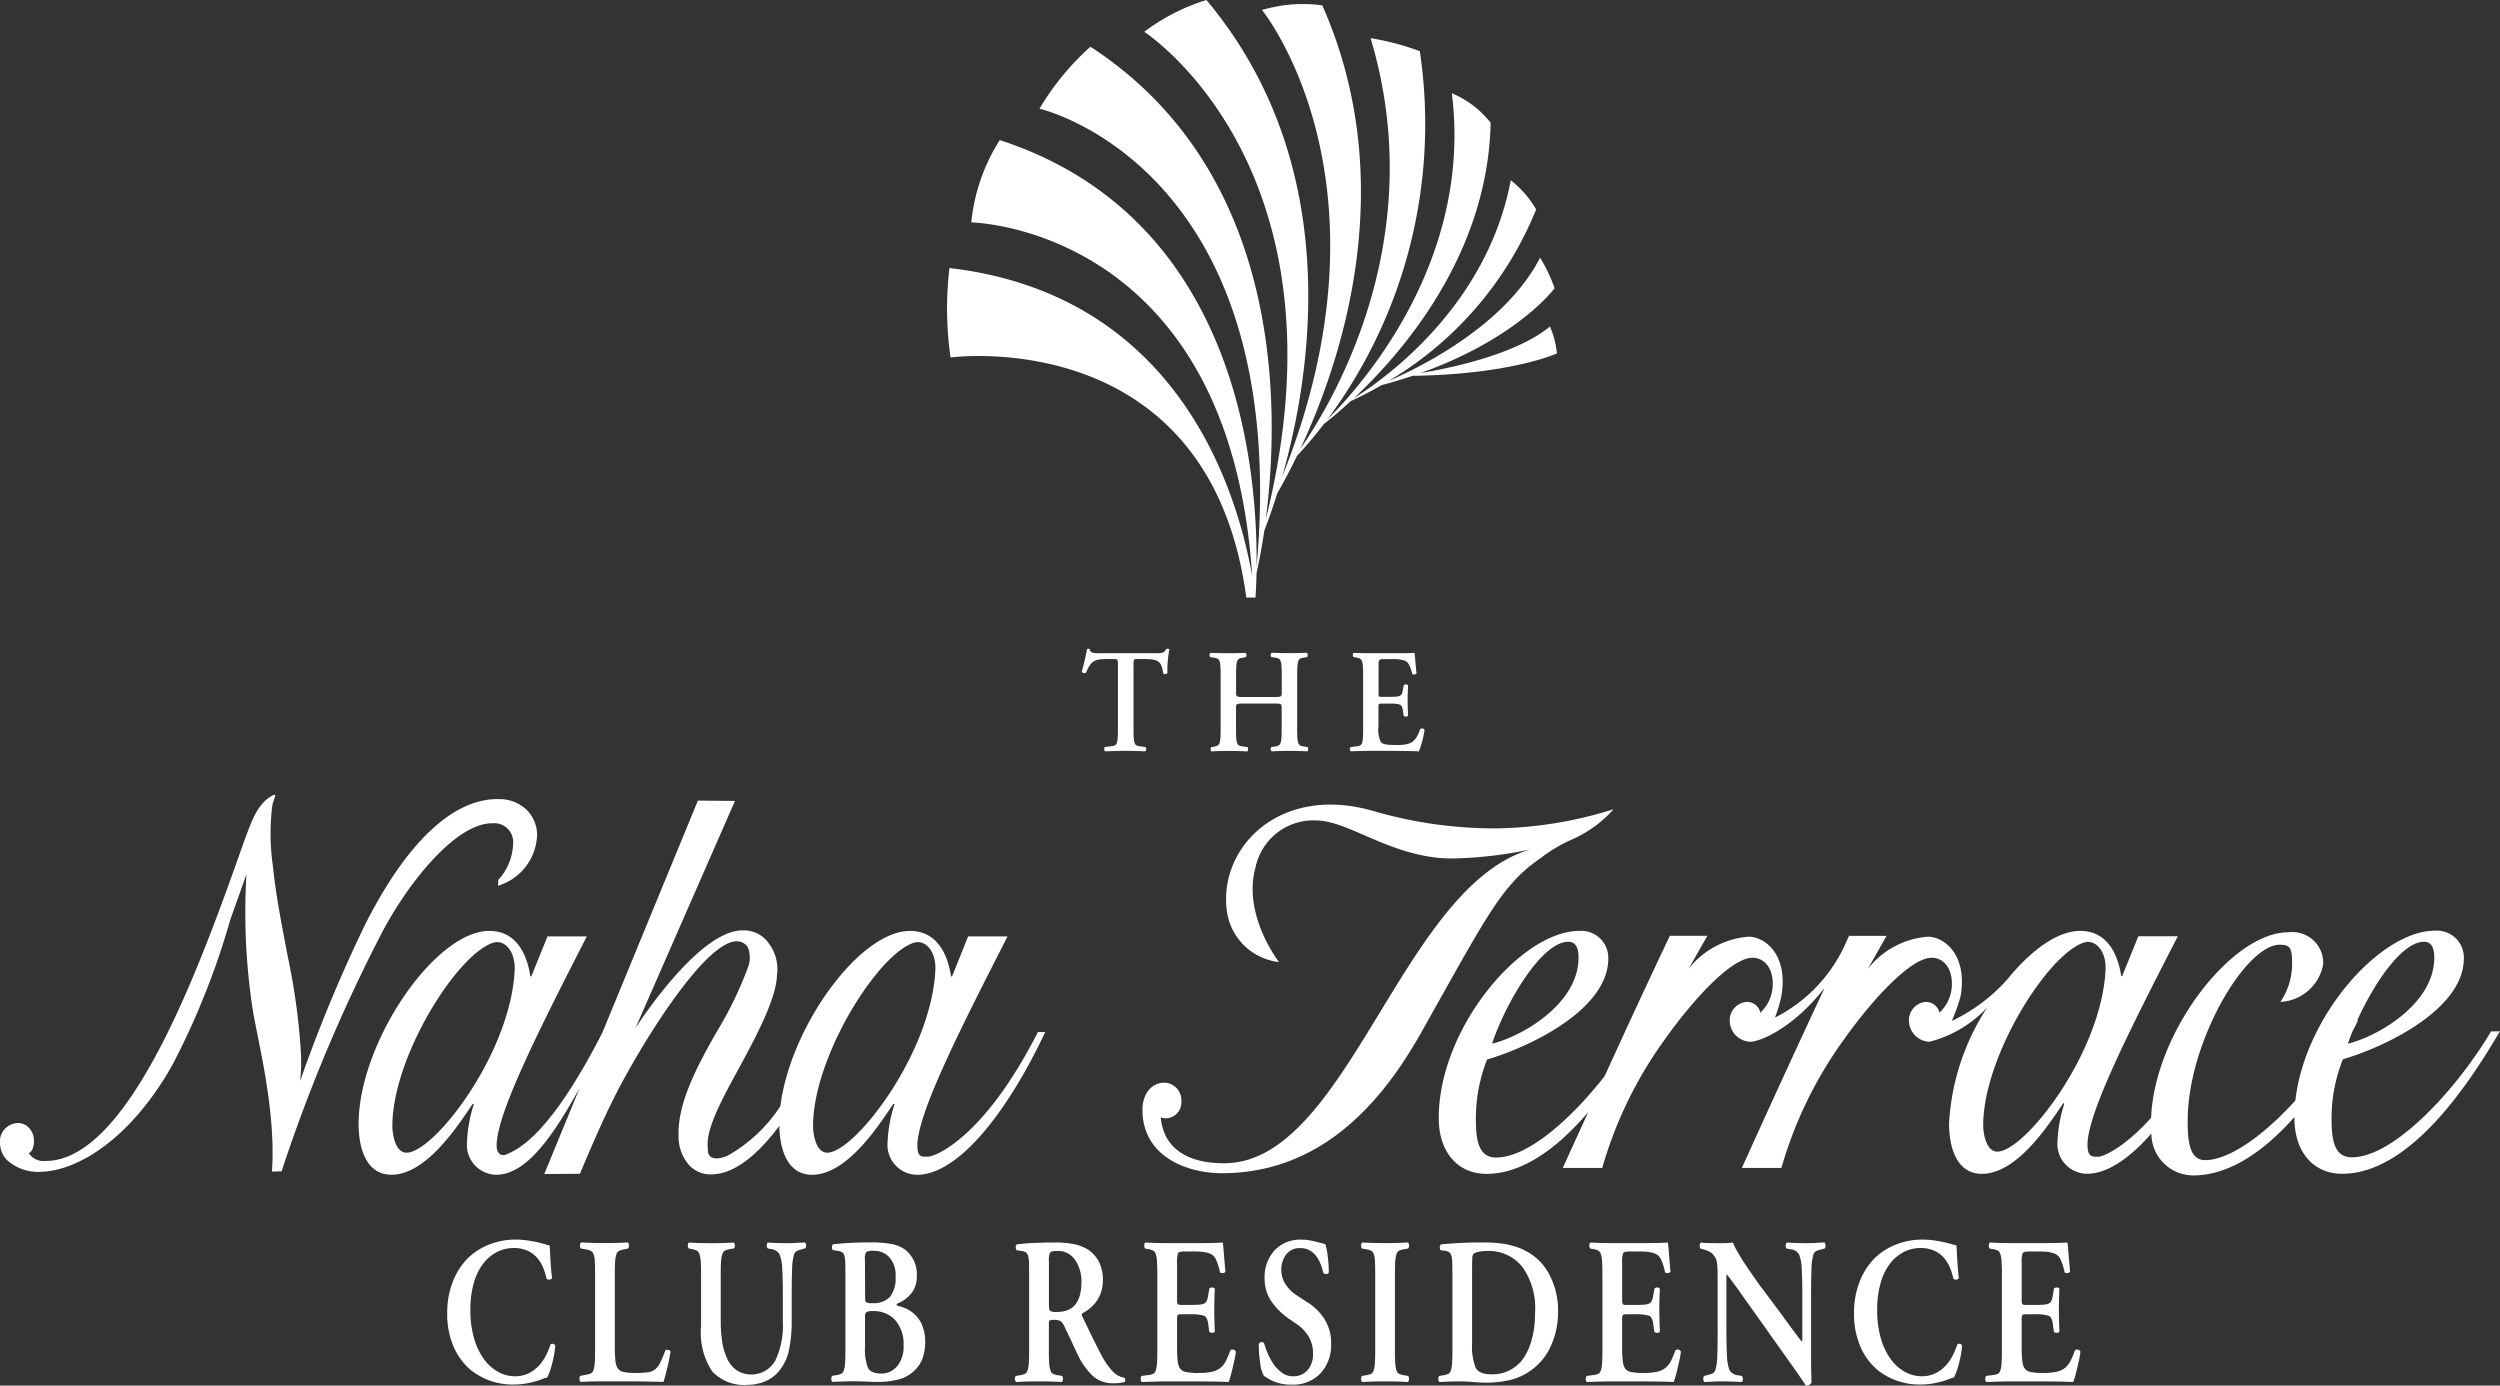
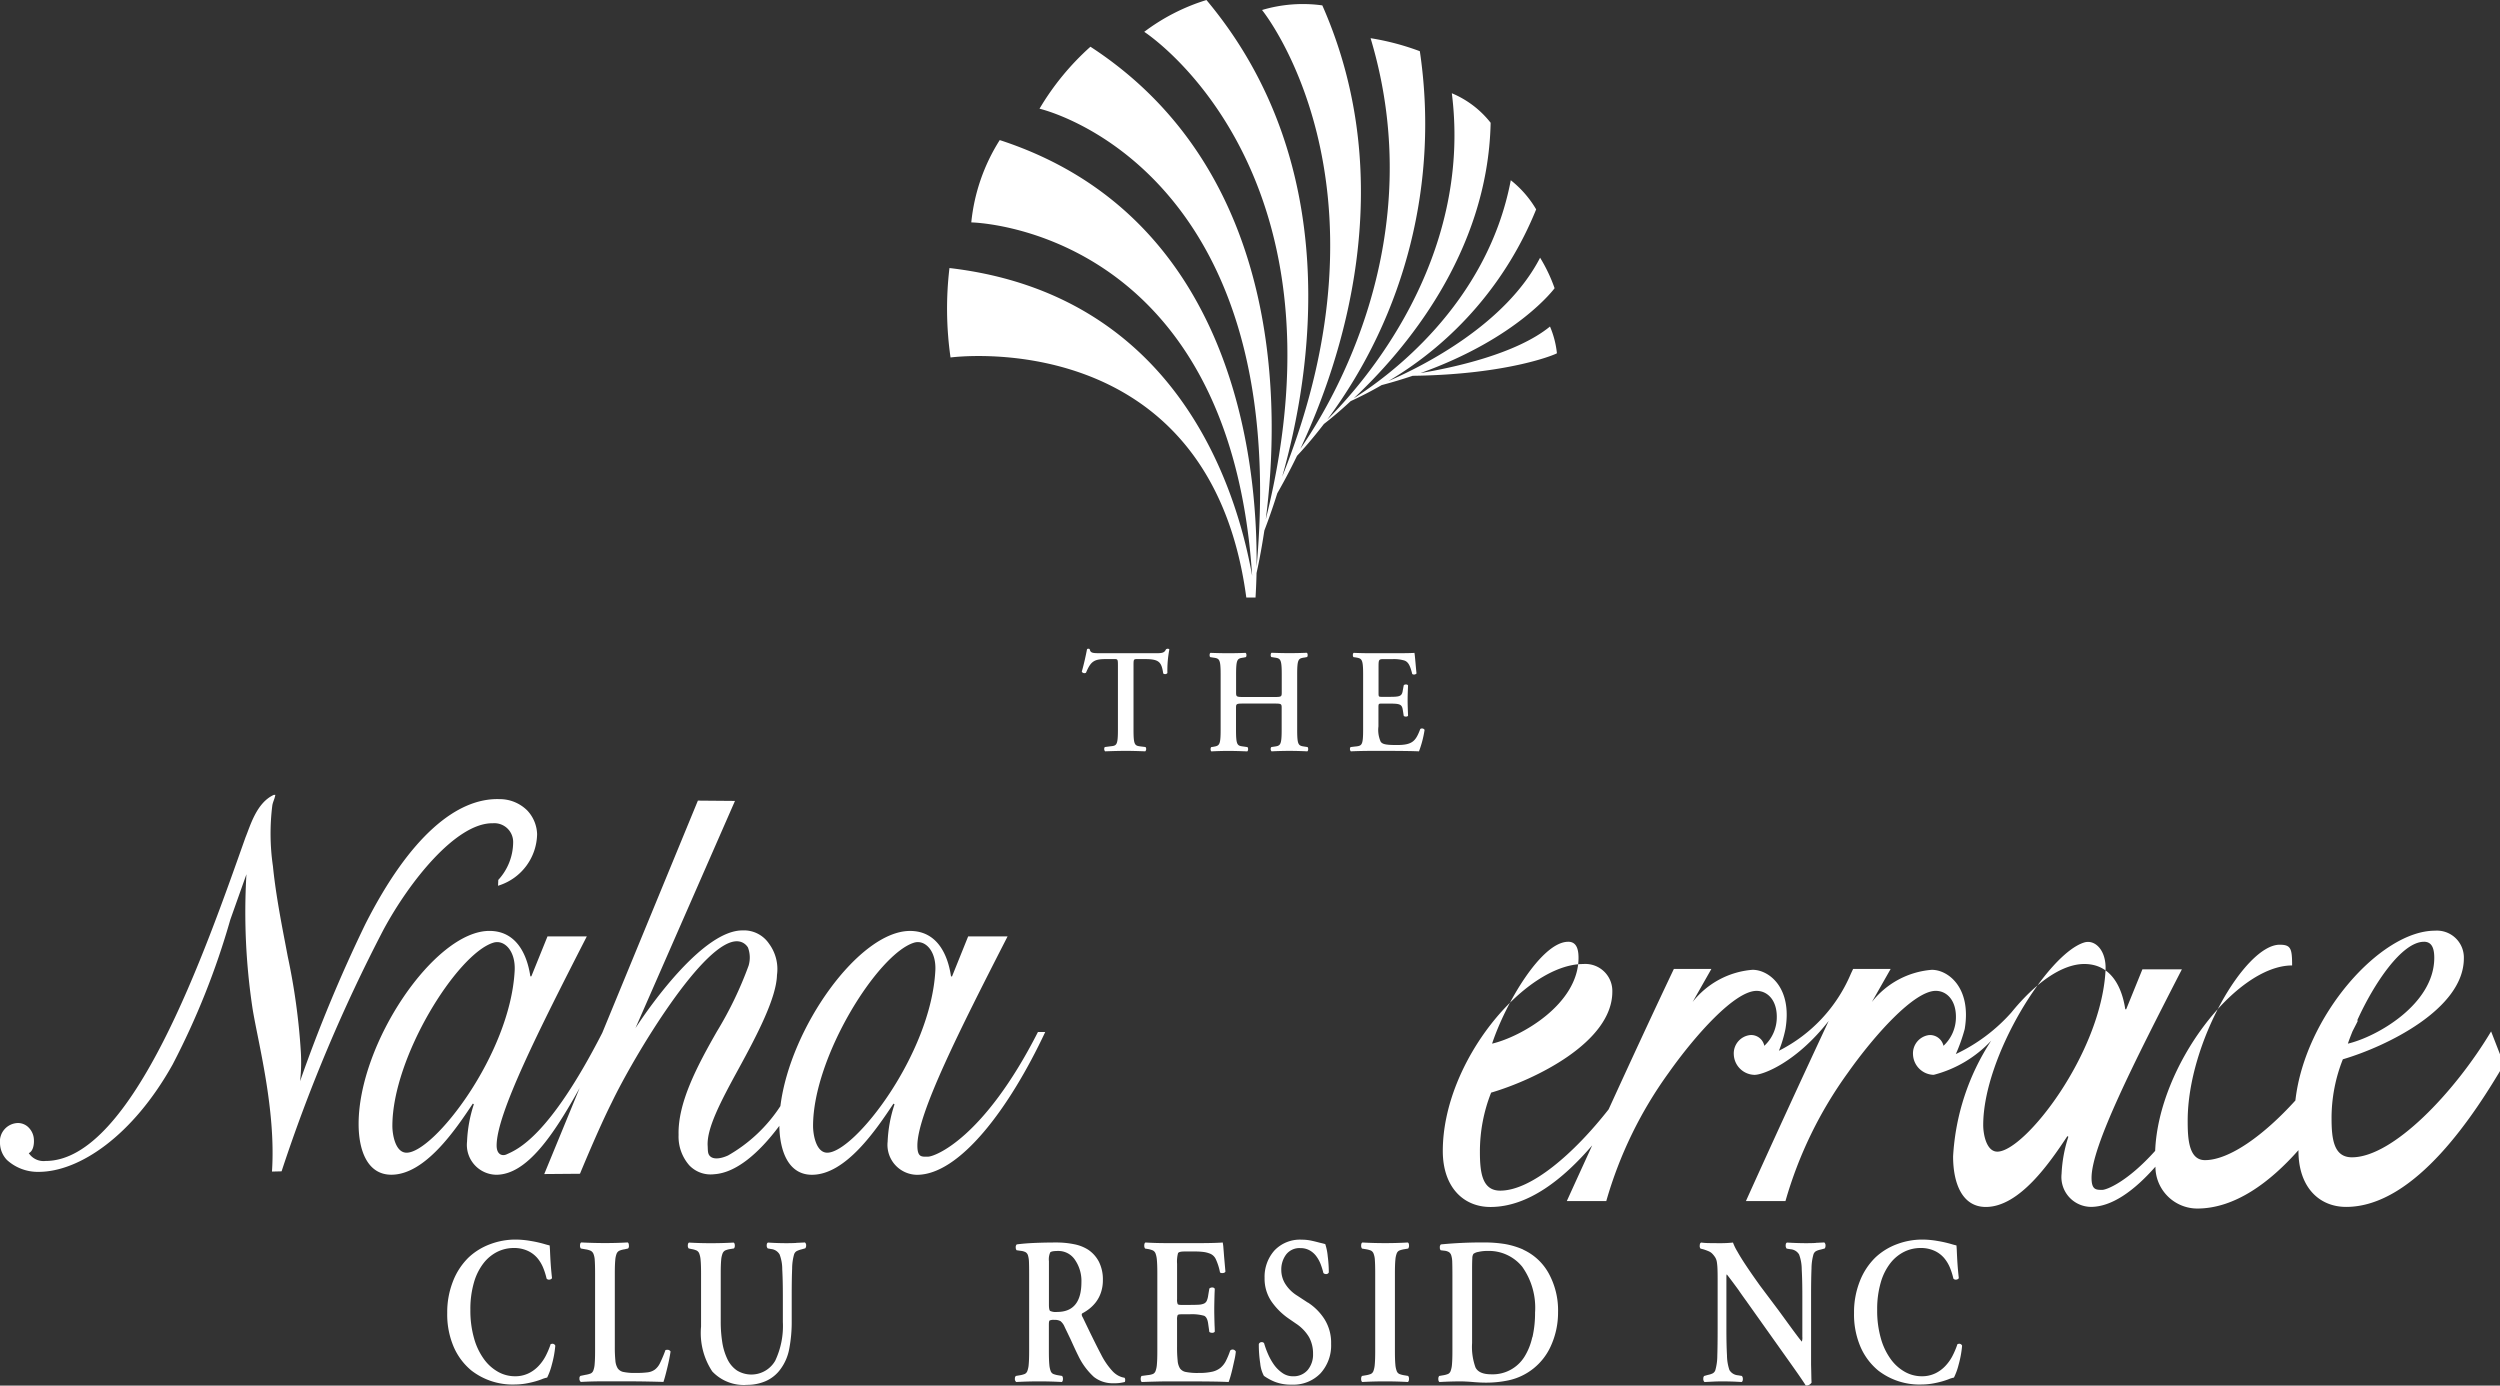
<svg xmlns="http://www.w3.org/2000/svg" width="128.099" height="70.996" viewBox="0 0 128.099 70.996">
  <rect x="0" y="0" width="128.099" height="70.996" fill="#333333" stroke="none" />
  <defs>
    <clipPath id="a">
      <rect width="128.099" height="70.996" fill="#fff" />
    </clipPath>
  </defs>
  <g clip-path="url(#a)">
    <path d="M75.047,179.493a4.226,4.226,0,0,1-.248.574,2.277,2.277,0,0,1-.361.5,1.744,1.744,0,0,1-.517.375,1.571,1.571,0,0,1-.691.145,1.768,1.768,0,0,1-.839-.215,2.252,2.252,0,0,1-.731-.644,3.326,3.326,0,0,1-.517-1.074,5.161,5.161,0,0,1-.192-1.471,4.866,4.866,0,0,1,.183-1.4,2.9,2.9,0,0,1,.5-1,2.065,2.065,0,0,1,.713-.58,1.9,1.9,0,0,1,.822-.188,1.674,1.674,0,0,1,.709.14,1.431,1.431,0,0,1,.5.37,1.866,1.866,0,0,1,.3.494,3.6,3.6,0,0,1,.178.563.147.147,0,0,0,.122.054.177.177,0,0,0,.156-.075q-.043-.386-.065-.7t-.039-.73c-.006-.122-.012-.2-.017-.247l-.087-.022c-.058-.014-.11-.028-.156-.043a6.2,6.2,0,0,0-.735-.166,4.615,4.615,0,0,0-.77-.07,3.681,3.681,0,0,0-1.3.236,3.269,3.269,0,0,0-1.1.676,3.442,3.442,0,0,0-.8,1.213,4.311,4.311,0,0,0-.3,1.632,4.222,4.222,0,0,0,.335,1.75,3.247,3.247,0,0,0,.9,1.2,3.443,3.443,0,0,0,2.227.719,3.494,3.494,0,0,0,.753-.086,4.174,4.174,0,0,0,.6-.172l.079-.032a1.548,1.548,0,0,1,.226-.065,3.27,3.27,0,0,0,.239-.66,5.253,5.253,0,0,0,.178-.972.151.151,0,0,0-.148-.1.139.139,0,0,0-.113.054" transform="translate(-46.849 -110.568)" fill="#fff" />
    <path d="M94.792,180a6.713,6.713,0,0,1-.278.66.909.909,0,0,1-.261.328.8.8,0,0,1-.352.139,4.277,4.277,0,0,1-.613.032,2.771,2.771,0,0,1-.67-.054.469.469,0,0,1-.269-.182.885.885,0,0,1-.118-.386,6.583,6.583,0,0,1-.03-.719v-3.768q0-.43.022-.66a1.156,1.156,0,0,1,.069-.338.3.3,0,0,1,.131-.15,1,1,0,0,1,.265-.075l.192-.043a.169.169,0,0,0,.043-.139q0-.14-.061-.172-.574.032-1.157.032t-1.226-.032c-.041.022-.061.075-.061.161a.208.208,0,0,0,.043.15l.243.043a1,1,0,0,1,.265.075.318.318,0,0,1,.135.15,1,1,0,0,1,.069.338q.017.231.017.66v3.993q0,.429-.022.66a1.154,1.154,0,0,1-.07.338.27.27,0,0,1-.13.145,1.193,1.193,0,0,1-.265.07l-.261.054a.14.14,0,0,0-.052.129.2.2,0,0,0,.07.182q.548-.032,1.244-.032h.9q.7,0,1.266.011t.822.021q.035-.1.087-.29t.108-.424c.038-.154.071-.3.1-.446s.052-.275.07-.4a.177.177,0,0,0-.174-.086.214.214,0,0,0-.1.022" transform="translate(-60.698 -110.811)" fill="#fff" />
    <path d="M112.825,174.5q-.218.011-.461.011-.522,0-.965-.032c-.047.015-.07.065-.07.15a.206.206,0,0,0,.052.15l.174.032a.562.562,0,0,1,.435.279,2.124,2.124,0,0,1,.135.757q.031.553.031,1.358v1.342a4.153,4.153,0,0,1-.391,1.986,1.41,1.41,0,0,1-1.961.5,1.459,1.459,0,0,1-.491-.585,3.081,3.081,0,0,1-.261-.859,6.734,6.734,0,0,1-.079-1.074v-2.458q0-.44.022-.671a1.2,1.2,0,0,1,.07-.343.3.3,0,0,1,.13-.156.982.982,0,0,1,.265-.075l.192-.032a.215.215,0,0,0,.043-.139q0-.129-.061-.161-.574.032-1.165.032t-1.122-.032c-.041.022-.061.075-.061.161a.213.213,0,0,0,.044.139l.147.032a1.053,1.053,0,0,1,.261.075.291.291,0,0,1,.135.156,1.222,1.222,0,0,1,.07.343q.022.231.022.671v2.726a3.576,3.576,0,0,0,.574,2.3,2.22,2.22,0,0,0,1.792.687,2.385,2.385,0,0,0,.939-.188,1.859,1.859,0,0,0,.766-.617,2.5,2.5,0,0,0,.448-1.046,7.321,7.321,0,0,0,.126-1.433V177.2q0-.87.022-1.385a2.7,2.7,0,0,1,.1-.73.3.3,0,0,1,.13-.166,1.109,1.109,0,0,1,.252-.091l.191-.054a.215.215,0,0,0,.044-.139.186.186,0,0,0-.061-.161l-.461.022" transform="translate(-72.043 -110.811)" fill="#fff" />
-     <path d="M134.037,178.264a1.646,1.646,0,0,0-.448-.354,1.9,1.9,0,0,0-.513-.182c-.046-.021-.069-.043-.069-.064a.059.059,0,0,1,.052-.065,1.7,1.7,0,0,0,.722-.542,1.335,1.335,0,0,0,.261-.821,1.606,1.606,0,0,0-.609-1.4,1.716,1.716,0,0,0-.7-.284,5.44,5.44,0,0,0-1-.081q-.661,0-1.139.027t-.844.07a.185.185,0,0,0-.052.15.234.234,0,0,0,.043.15l.226.032a.673.673,0,0,1,.239.07.29.29,0,0,1,.122.172,1.3,1.3,0,0,1,.048.327q.008.2.009.644v3.929q0,.44-.022.671a1.225,1.225,0,0,1-.07.344.27.27,0,0,1-.13.15,1.191,1.191,0,0,1-.265.07l-.192.032a.232.232,0,0,0-.043.15c0,.086.02.14.061.161q.574-.032,1.174-.032.156,0,.5.011.374.021.574.021a4.143,4.143,0,0,0,1.2-.145,1.8,1.8,0,0,0,.77-.456,1.585,1.585,0,0,0,.409-.65,2.466,2.466,0,0,0,.122-.778,2.323,2.323,0,0,0-.117-.773,1.625,1.625,0,0,0-.322-.558m-2.649-2.909a.665.665,0,0,1,.065-.386.7.7,0,0,1,.4-.064,1.061,1.061,0,0,1,.779.327,1.354,1.354,0,0,1,.326.993,1.545,1.545,0,0,1-.287,1.041,1.154,1.154,0,0,1-.9.322.671.671,0,0,1-.317-.043c-.038-.028-.057-.111-.057-.247Zm1.648,5.464a1.024,1.024,0,0,1-.8.376q-.54,0-.691-.29a2.611,2.611,0,0,1-.152-1.084v-1.546a.29.29,0,0,1,.065-.225.632.632,0,0,1,.335-.054,1.474,1.474,0,0,1,1.152.467,1.859,1.859,0,0,1,.422,1.293,1.571,1.571,0,0,1-.326,1.063" transform="translate(-87.066 -110.811)" fill="#fff" />
    <path d="M163.615,181.313a1.122,1.122,0,0,1-.326-.247,3.689,3.689,0,0,1-.587-.859q-.309-.58-.918-1.857l-.035-.065a.253.253,0,0,1-.035-.118.071.071,0,0,1,.035-.064,2.414,2.414,0,0,0,.361-.236,1.916,1.916,0,0,0,.335-.343,1.7,1.7,0,0,0,.252-.483,1.95,1.95,0,0,0,.1-.633,2.011,2.011,0,0,0-.2-.939,1.664,1.664,0,0,0-.561-.628,2.074,2.074,0,0,0-.7-.274,4.541,4.541,0,0,0-.952-.091q-.557,0-1.074.022t-.926.075a.186.186,0,0,0-.052.15.232.232,0,0,0,.043.15l.226.032a.671.671,0,0,1,.239.07.29.29,0,0,1,.122.172,1.3,1.3,0,0,1,.048.327q.009.2.009.644v3.929q0,.44-.022.671a1.224,1.224,0,0,1-.07.343.271.271,0,0,1-.13.15,1.2,1.2,0,0,1-.265.07l-.191.032a.17.17,0,0,0-.052.139.186.186,0,0,0,.07.172q.6-.032,1.174-.032t1.157.032c.04-.022.061-.076.061-.161a.231.231,0,0,0-.044-.15l-.191-.032a1.2,1.2,0,0,1-.265-.07.271.271,0,0,1-.13-.15,1.215,1.215,0,0,1-.069-.343q-.022-.231-.022-.671v-1.374c0-.114.013-.182.039-.2a.475.475,0,0,1,.231-.032.623.623,0,0,1,.326.065.746.746,0,0,1,.213.3l.3.623q.261.58.391.837a3.522,3.522,0,0,0,.809,1.1,1.557,1.557,0,0,0,1.009.322,2.02,2.02,0,0,0,.574-.065.211.211,0,0,0,.017-.1.158.158,0,0,0-.035-.118.872.872,0,0,1-.274-.086m-3.179-3.285a.679.679,0,0,1-.361-.054c-.037-.036-.057-.139-.057-.311v-2.233a.885.885,0,0,1,.065-.451q.065-.075.4-.075a1.018,1.018,0,0,1,.874.462,1.9,1.9,0,0,1,.326,1.127q0,1.535-1.244,1.535" transform="translate(-106.286 -110.811)" fill="#fff" />
    <path d="M182.517,180a4.008,4.008,0,0,1-.231.558,1.122,1.122,0,0,1-.27.338,1.039,1.039,0,0,1-.422.2,2.914,2.914,0,0,1-.678.064,3.053,3.053,0,0,1-.7-.054.473.473,0,0,1-.278-.182.88.88,0,0,1-.117-.386,6.622,6.622,0,0,1-.031-.73v-1.363a.567.567,0,0,1,.031-.247c.02-.028.079-.043.178-.043h.418a2.309,2.309,0,0,1,.757.075q.165.075.209.4l.061.429a.212.212,0,0,0,.139.043.155.155,0,0,0,.139-.054c0-.057,0-.161-.009-.311q-.017-.537-.017-.816,0-.3.017-.859c.006-.114.009-.186.009-.215a.135.135,0,0,0-.13-.065.2.2,0,0,0-.148.054l-.061.365a.936.936,0,0,1-.074.268.287.287,0,0,1-.148.14.783.783,0,0,1-.252.054q-.152.01-.491.011h-.418q-.148,0-.178-.043a.562.562,0,0,1-.031-.247V175.57a1.682,1.682,0,0,1,.048-.547q.048-.086.326-.086h.583a3.186,3.186,0,0,1,.378.022,1.315,1.315,0,0,1,.317.075.55.55,0,0,1,.326.284,2.887,2.887,0,0,1,.222.693.184.184,0,0,0,.113.032q.13,0,.165-.076-.017-.182-.07-.784-.018-.246-.035-.445a1.876,1.876,0,0,0-.035-.263q-.078.011-.418.022t-.757.011h-1.661q-.626,0-1.122-.032c-.041.022-.061.075-.061.161a.233.233,0,0,0,.043.15l.139.022a1.068,1.068,0,0,1,.261.075.293.293,0,0,1,.135.156,1.236,1.236,0,0,1,.069.343q.022.231.022.671v3.993q0,.44-.022.671a1.242,1.242,0,0,1-.069.344.272.272,0,0,1-.131.15.955.955,0,0,1-.265.059l-.322.043a.234.234,0,0,0-.043.15c0,.086.02.14.061.161.174-.007.388-.014.644-.021s.475-.011.661-.011h.991q1.574,0,2.148.032c.029-.071.062-.173.1-.306s.074-.274.108-.424.067-.3.1-.446.049-.274.061-.381a.18.18,0,0,0-.174-.107.144.144,0,0,0-.1.043" transform="translate(-119.478 -110.811)" fill="#fff" />
    <path d="M198.866,177.314l-.539-.354a1.892,1.892,0,0,1-.622-.612,1.349,1.349,0,0,1-.2-.7,1.287,1.287,0,0,1,.248-.8.864.864,0,0,1,.735-.327.949.949,0,0,1,.465.113,1.062,1.062,0,0,1,.343.3,1.708,1.708,0,0,1,.222.4,3.914,3.914,0,0,1,.144.462.173.173,0,0,0,.13.054.143.143,0,0,0,.148-.086,6.678,6.678,0,0,0-.056-.832,2.828,2.828,0,0,0-.126-.617c-.076-.022-.174-.046-.3-.075-.186-.05-.343-.088-.474-.113a2.257,2.257,0,0,0-.422-.038,1.8,1.8,0,0,0-1.413.558,2.029,2.029,0,0,0-.5,1.406,2.067,2.067,0,0,0,.339,1.181,3.442,3.442,0,0,0,.887.891l.374.258a2.146,2.146,0,0,1,.683.709,1.748,1.748,0,0,1,.2.848,1.231,1.231,0,0,1-.274.826.946.946,0,0,1-.761.322.933.933,0,0,1-.548-.177,1.75,1.75,0,0,1-.435-.44,3.085,3.085,0,0,1-.3-.547,4.364,4.364,0,0,1-.191-.532.148.148,0,0,0-.122-.054.151.151,0,0,0-.148.1,6.426,6.426,0,0,0,.074,1,1.655,1.655,0,0,0,.187.628,2.718,2.718,0,0,0,.574.311,2.26,2.26,0,0,0,.852.139,1.924,1.924,0,0,0,1.474-.579,2.124,2.124,0,0,0,.544-1.514,2.269,2.269,0,0,0-.344-1.267,2.82,2.82,0,0,0-.848-.848" transform="translate(-131.852 -110.568)" fill="#fff" />
    <path d="M214.072,175.378a1.158,1.158,0,0,1,.07-.343.271.271,0,0,1,.13-.145,1.215,1.215,0,0,1,.265-.07l.191-.032a.234.234,0,0,0,.044-.15c0-.086-.02-.14-.061-.161q-.574.032-1.157.032-.6,0-1.174-.032c-.041.021-.061.075-.061.161a.234.234,0,0,0,.043.15l.191.032a1.215,1.215,0,0,1,.265.07.287.287,0,0,1,.135.15,1.056,1.056,0,0,1,.069.344q.017.23.017.671v3.993q0,.441-.022.671a1.237,1.237,0,0,1-.069.343.27.27,0,0,1-.131.15,1.177,1.177,0,0,1-.265.07l-.191.032a.233.233,0,0,0-.043.15c0,.086.02.14.061.161q.574-.032,1.174-.032.582,0,1.157.032c.041-.022.061-.075.061-.161a.233.233,0,0,0-.044-.15l-.191-.032a1.177,1.177,0,0,1-.265-.07.269.269,0,0,1-.13-.15,1.209,1.209,0,0,1-.07-.343q-.022-.231-.022-.671v-3.993q0-.44.022-.676" transform="translate(-142.574 -110.812)" fill="#fff" />
    <path d="M228.7,174.84a4.1,4.1,0,0,0-.939-.285,6.684,6.684,0,0,0-1.113-.081,21.576,21.576,0,0,0-2.174.1.2.2,0,0,0-.052.161.19.19,0,0,0,.043.139l.183.022a.572.572,0,0,1,.244.075.324.324,0,0,1,.117.172,1.243,1.243,0,0,1,.048.327q.008.209.009.649v3.929q0,.44-.022.671a1.223,1.223,0,0,1-.07.343.27.27,0,0,1-.13.15,1.175,1.175,0,0,1-.265.07l-.191.032a.231.231,0,0,0-.044.15q0,.129.061.161.574-.032,1.1-.032.147,0,.478.021.478.043.783.043a5.506,5.506,0,0,0,1.174-.118,3.085,3.085,0,0,0,2.148-1.712,4.123,4.123,0,0,0,.391-1.777,3.928,3.928,0,0,0-.487-2.007,2.835,2.835,0,0,0-1.3-1.2m.465,4.487a3.15,3.15,0,0,1-.4,1,1.917,1.917,0,0,1-1.7.9q-.635,0-.809-.354a3.1,3.1,0,0,1-.174-1.246v-3.778q0-.4.013-.574a.393.393,0,0,1,.057-.22.583.583,0,0,1,.252-.1,1.937,1.937,0,0,1,.452-.049,2.2,2.2,0,0,1,1.792.805,3.626,3.626,0,0,1,.661,2.351,5.582,5.582,0,0,1-.135,1.267" transform="translate(-150.645 -110.811)" fill="#fff" />
-     <path d="M251.94,180a4.013,4.013,0,0,1-.231.558,1.122,1.122,0,0,1-.27.338,1.039,1.039,0,0,1-.422.2,2.912,2.912,0,0,1-.678.064,3.053,3.053,0,0,1-.7-.054.473.473,0,0,1-.278-.182.88.88,0,0,1-.117-.386,6.626,6.626,0,0,1-.031-.73v-1.363a.567.567,0,0,1,.031-.247c.02-.028.079-.043.178-.043h.418a2.309,2.309,0,0,1,.757.075q.165.075.209.4l.061.429a.212.212,0,0,0,.139.043.155.155,0,0,0,.139-.054c0-.057,0-.161-.009-.311q-.017-.537-.017-.816,0-.3.017-.859c.006-.114.009-.186.009-.215a.135.135,0,0,0-.13-.065.2.2,0,0,0-.148.054l-.061.365a.936.936,0,0,1-.074.268.287.287,0,0,1-.148.14.783.783,0,0,1-.252.054q-.152.01-.491.011h-.418q-.148,0-.178-.043a.562.562,0,0,1-.031-.247V175.57a1.692,1.692,0,0,1,.048-.547q.048-.086.326-.086h.583a3.186,3.186,0,0,1,.378.022,1.315,1.315,0,0,1,.317.075.55.55,0,0,1,.326.284,2.888,2.888,0,0,1,.222.693.184.184,0,0,0,.113.032q.13,0,.165-.076-.017-.182-.07-.784-.018-.246-.035-.445a1.88,1.88,0,0,0-.035-.263q-.078.011-.418.022t-.756.011h-1.661q-.626,0-1.122-.032c-.041.022-.061.075-.061.161a.233.233,0,0,0,.043.15l.139.022a1.068,1.068,0,0,1,.261.075.293.293,0,0,1,.135.156,1.237,1.237,0,0,1,.069.343q.022.231.022.671v3.993q0,.44-.022.671a1.243,1.243,0,0,1-.069.344.272.272,0,0,1-.131.15.955.955,0,0,1-.265.059l-.322.043a.234.234,0,0,0-.044.15c0,.086.021.14.061.161q.261-.01.643-.021t.661-.011h.991q1.574,0,2.148.032c.029-.071.062-.173.1-.306s.074-.274.108-.424.067-.3.1-.446.049-.274.061-.381a.18.18,0,0,0-.174-.107.144.144,0,0,0-.1.043" transform="translate(-166.096 -110.811)" fill="#fff" />
    <path d="M271.059,174.5q-.213.011-.465.011-.487,0-1-.032c-.047.015-.07.065-.07.15a.222.222,0,0,0,.052.161l.2.032a.554.554,0,0,1,.435.269,2.218,2.218,0,0,1,.135.762q.031.547.031,1.353v2.093a.641.641,0,0,1-.026.258l-.087-.107q-.07-.086-.239-.312t-.527-.719q-.382-.526-.409-.558l-.87-1.159q-.139-.193-.339-.478t-.431-.633q-.231-.349-.4-.65a2.672,2.672,0,0,1-.226-.462,5.864,5.864,0,0,1-.6.032q-.418,0-.648-.005a3.208,3.208,0,0,1-.378-.027c-.052.015-.078.072-.078.172a.188.188,0,0,0,.044.139l.13.032a2.5,2.5,0,0,1,.257.092.6.6,0,0,1,.2.123,1.219,1.219,0,0,1,.17.215.67.67,0,0,1,.078.231,2.93,2.93,0,0,1,.03.322q.009.188.009.553V178.9q0,.87-.017,1.379a2.755,2.755,0,0,1-.1.736.291.291,0,0,1-.135.166.957.957,0,0,1-.248.08l-.191.054a.189.189,0,0,0-.043.139.2.2,0,0,0,.061.172l.443-.022q.217-.011.461-.011.513,0,.991.032c.046-.015.07-.065.07-.151a.222.222,0,0,0-.052-.161l-.191-.032a.56.56,0,0,1-.444-.268,2.41,2.41,0,0,1-.126-.757q-.031-.542-.03-1.358V176.8q0-.461,0-.574c0-.075.01-.113.022-.113q.1.118.574.762.191.279.417.59l2.035,2.866q.444.623.678.961t.339.51a.314.314,0,0,0,.3-.15q-.009-.1-.013-.343t-.013-.569V177.2q0-.87.022-1.385a2.707,2.707,0,0,1,.1-.73.3.3,0,0,1,.131-.166.891.891,0,0,1,.243-.081l.2-.054a.214.214,0,0,0,.043-.139.2.2,0,0,0-.061-.172l-.448.022" transform="translate(-178.026 -110.811)" fill="#fff" />
    <path d="M294.487,179.493a4.182,4.182,0,0,1-.248.574,2.276,2.276,0,0,1-.361.5,1.744,1.744,0,0,1-.517.375,1.57,1.57,0,0,1-.691.145,1.768,1.768,0,0,1-.839-.215,2.252,2.252,0,0,1-.731-.644,3.326,3.326,0,0,1-.517-1.074,5.16,5.16,0,0,1-.191-1.471,4.865,4.865,0,0,1,.183-1.4,2.894,2.894,0,0,1,.5-1,2.062,2.062,0,0,1,.713-.58,1.9,1.9,0,0,1,.822-.188,1.673,1.673,0,0,1,.709.14,1.43,1.43,0,0,1,.5.37,1.865,1.865,0,0,1,.3.494,3.6,3.6,0,0,1,.178.563.147.147,0,0,0,.122.054.177.177,0,0,0,.156-.075q-.043-.386-.065-.7t-.039-.73c-.006-.122-.012-.2-.017-.247l-.087-.022c-.058-.014-.11-.028-.156-.043a6.182,6.182,0,0,0-.735-.166,4.616,4.616,0,0,0-.77-.07,3.68,3.68,0,0,0-1.3.236,3.269,3.269,0,0,0-1.1.676,3.442,3.442,0,0,0-.8,1.213,4.312,4.312,0,0,0-.3,1.632,4.222,4.222,0,0,0,.335,1.75,3.248,3.248,0,0,0,.9,1.2,3.443,3.443,0,0,0,2.227.719,3.493,3.493,0,0,0,.753-.086,4.174,4.174,0,0,0,.6-.172l.079-.032a1.548,1.548,0,0,1,.226-.065,3.27,3.27,0,0,0,.239-.66,5.248,5.248,0,0,0,.178-.972.151.151,0,0,0-.148-.1.139.139,0,0,0-.113.054" transform="translate(-194.206 -110.568)" fill="#fff" />
-     <path d="M314.266,180a3.963,3.963,0,0,1-.231.558,1.122,1.122,0,0,1-.27.338,1.039,1.039,0,0,1-.422.2,2.912,2.912,0,0,1-.678.064,3.055,3.055,0,0,1-.7-.054.473.473,0,0,1-.278-.182.881.881,0,0,1-.117-.386,6.626,6.626,0,0,1-.031-.73v-1.363a.567.567,0,0,1,.031-.247c.02-.028.079-.043.178-.043h.418a2.31,2.31,0,0,1,.757.075q.165.075.209.4l.061.429a.212.212,0,0,0,.139.043.155.155,0,0,0,.139-.054c0-.057,0-.161-.009-.311q-.017-.537-.017-.816,0-.3.017-.859c.006-.114.009-.186.009-.215a.135.135,0,0,0-.13-.065.2.2,0,0,0-.148.054l-.061.365a.926.926,0,0,1-.074.268.287.287,0,0,1-.148.14.783.783,0,0,1-.252.054q-.152.01-.491.011h-.418q-.148,0-.178-.043a.562.562,0,0,1-.031-.247V175.57a1.667,1.667,0,0,1,.048-.547c.032-.057.14-.086.326-.086h.583a3.181,3.181,0,0,1,.378.022,1.314,1.314,0,0,1,.317.075.55.55,0,0,1,.326.284,2.889,2.889,0,0,1,.222.693.184.184,0,0,0,.113.032c.087,0,.142-.025.165-.076q-.017-.182-.07-.784-.017-.246-.035-.445a1.831,1.831,0,0,0-.035-.263c-.052.007-.191.015-.418.022s-.478.011-.757.011H311.04q-.626,0-1.122-.032-.061.032-.061.161a.233.233,0,0,0,.043.15l.139.022a1.063,1.063,0,0,1,.261.075.293.293,0,0,1,.135.156,1.236,1.236,0,0,1,.069.343q.022.231.022.671v3.993q0,.44-.022.671a1.242,1.242,0,0,1-.069.344.272.272,0,0,1-.131.15.955.955,0,0,1-.265.059l-.322.043a.234.234,0,0,0-.043.15c0,.086.02.14.061.161q.261-.01.644-.021t.661-.011h.991q1.574,0,2.148.032a3.162,3.162,0,0,0,.1-.306q.057-.2.109-.424t.1-.446q.043-.22.061-.381a.18.18,0,0,0-.174-.107.144.144,0,0,0-.1.043" transform="translate(-207.949 -110.811)" fill="#fff" />
    <path d="M172.034,96.135l-.245-.03c-.322-.039-.382-.061-.382-.866V91.962c0-.319.006-.335.183-.335h.39c.732,0,.862.142.949.736a.151.151,0,0,0,.214-.02,5.712,5.712,0,0,1,.1-1.209.1.1,0,0,0-.089-.038.179.179,0,0,0-.083.031c-.081.176-.183.2-.518.2h-2.788c-.465,0-.559-.008-.6-.2a.075.075,0,0,0-.067-.031.082.082,0,0,0-.075.031c-.049.265-.15.737-.267,1.146a.157.157,0,0,0,.217.053c.255-.617.438-.7,1.067-.7h.382c.178,0,.186.016.186.335v3.276c0,.805-.063.828-.383.859l-.29.038a.185.185,0,0,0,.014.22c.441-.016.76-.024,1.06-.024s.61.009,1,.024a.173.173,0,0,0,.014-.22" transform="translate(-113.326 -57.856)" fill="#fff" />
    <path d="M192,96.472l-.15.023a.174.174,0,0,0,.013.22q.452-.024.922-.024c.3,0,.609.008.91.024.055-.031.061-.165.014-.22l-.15-.023c-.322-.046-.383-.068-.383-.873v-2.82c0-.805.062-.827.383-.872l.122-.024c.048-.039.042-.193-.013-.219-.272.011-.579.019-.881.019s-.607-.008-.923-.019c-.053.026-.061.18-.012.219l.15.024c.32.046.383.067.383.872V93.7c0,.213-.021.23-.37.23h-1.6c-.349,0-.369-.018-.369-.23v-.917c0-.805.061-.827.383-.872l.116-.024c.048-.039.041-.193-.014-.219-.266.011-.573.019-.874.019s-.622-.008-.923-.019c-.055.026-.06.18-.013.219l.15.024c.321.046.383.067.383.872V95.6c0,.805-.061.828-.383.882l-.1.015c-.047.055-.041.189.012.22.261-.016.57-.024.87-.024s.607.008.963.024c.055-.031.062-.165.014-.22l-.205-.03c-.321-.039-.383-.061-.383-.866V94.483c0-.2.02-.217.369-.217h1.6c.349,0,.37.015.37.217V95.6c0,.805-.063.828-.383.873" transform="translate(-126.709 -58.216)" fill="#fff" />
    <path d="M210.856,96.465l-.253.03a.174.174,0,0,0,.014.22c.306-.016.724-.024,1.025-.024h.777c.8,0,1.388.009,1.689.024a5.386,5.386,0,0,0,.287-1.1.152.152,0,0,0-.22-.045c-.237.616-.39.834-1.256.82-.575,0-.689-.061-.771-.165a1.479,1.479,0,0,1-.117-.79v-.967c0-.187.006-.2.164-.2h.327c.594,0,.712.015.758.333l.048.3c.056.046.185.046.22-.009-.007-.241-.022-.507-.022-.8s.015-.551.022-.757c-.035-.063-.164-.063-.22-.009l-.048.257c-.046.33-.164.339-.758.339H212.2c-.159,0-.164-.009-.164-.209V92.433c0-.43,0-.445.294-.445h.457a1.92,1.92,0,0,1,.546.065c.22.061.32.254.43.7a.17.17,0,0,0,.219-.03c-.038-.326-.079-.93-.107-1.055-.092.011-.486.019-.923.019h-1.305c-.3,0-.622-.008-.882-.019-.055.026-.061.165-.014.219l.111.015c.321.055.384.076.384.881V95.6c0,.805-.063.828-.384.866" transform="translate(-141.4 -58.216)" fill="#fff" />
    <path d="M163.054,30.619h.473c.02-.345.041-.768.052-1.257.062-.277.228-1.044.4-2.177.153-.4.394-1.051.663-1.909.243-.425.606-1.081,1.012-1.92.309-.327.8-.88,1.376-1.63.3-.232.783-.625,1.372-1.172.559-.257,1.09-.532,1.586-.821.561-.147,1.093-.31,1.592-.477,4.96-.065,7.395-1.128,7.39-1.156a4.741,4.741,0,0,0-.355-1.369c-1.736,1.419-5.016,2.118-6.638,2.386,5.008-1.794,6.874-4.349,6.874-4.349a8.11,8.11,0,0,0-.743-1.563c-1.761,3.414-5.964,5.537-7.777,6.323a18.1,18.1,0,0,0,7.575-8.8,5.347,5.347,0,0,0-1.3-1.493c-1.213,6.4-6.338,10.1-8.046,11.175,2.563-2.4,6.875-7.418,7.014-14.119a4.953,4.953,0,0,0-1.989-1.513c1.08,8.585-4.626,14.985-6.384,16.724a25.366,25.366,0,0,0,4.745-18.878,13.031,13.031,0,0,0-2.524-.667C172.5,12.2,167.507,20.57,165.821,23c2.1-4.474,5.172-13.575,1.128-22.724a7.309,7.309,0,0,0-3.089.237s7.118,8.739,1.032,23.913c1.492-5.248,3.227-15.943-3.88-24.425a10.359,10.359,0,0,0-3.188,1.63s10.744,6.918,6.228,24.978c.715-5.543.979-17.73-8.984-24.215a13.438,13.438,0,0,0-2.61,3.176s12.969,2.956,11.123,23.486c.059-5.465-1.17-17.974-13.161-21.878a9.673,9.673,0,0,0-1.458,4.218s13.225.216,14.392,18.109c-.811-4.557-3.891-14.414-15.51-15.771a17.662,17.662,0,0,0,.055,4.583s13.268-1.8,15.155,12.3" transform="translate(-99.194)" fill="#fff" />
    <path d="M90.73,124.283c-2.777,5.456-5.28,6.388-5.634,6.388-.315,0-.544.055-.544-.571,0-1.628,2.171-5.925,4.622-10.715h-2.02l-.825,2.048h-.054c-.173-1.182-.748-2.328-2.1-2.328-2.6,0-6.144,4.944-6.641,8.974a7.821,7.821,0,0,1-2.686,2.532c-.32.145-.71.226-.908.046-.14-.123-.12-.3-.134-.544-.052-.9.674-2.278,1.572-3.92.968-1.769,1.948-3.65,1.98-4.83a2.185,2.185,0,0,0-.409-1.607,1.55,1.55,0,0,0-1.364-.678c-1.958,0-4.6,3.658-5.479,5.008l5.1-11.643-1.9-.016-4.9,11.9c-2.738,5.349-4.357,5.977-4.9,6.225-.211.1-.513.03-.513-.454,0-1.628,2.171-5.925,4.622-10.715H65.6l-.828,2.048h-.051c-.176-1.182-.751-2.328-2.1-2.328-2.8,0-6.7,5.742-6.7,9.893,0,1.353.45,2.6,1.677,2.6,1.738,0,3.3-2.327,4.177-3.645l.051.036a7.02,7.02,0,0,0-.349,1.911,1.531,1.531,0,0,0,1.495,1.7c1.568,0,2.938-2.038,4.275-4.445l-1.814,4.409,1.831-.015s.948-2.306,1.631-3.658c1.1-2.3,4.779-8.478,6.5-8.248a.653.653,0,0,1,.476.314,1.456,1.456,0,0,1,.033.928,19,19,0,0,1-1.625,3.375c-1.034,1.809-2.006,3.666-1.963,5.3a2.234,2.234,0,0,0,.553,1.562,1.51,1.51,0,0,0,1.27.451c1.112-.071,2.276-1.054,3.34-2.479.021,1.315.475,2.507,1.67,2.507,1.741,0,3.3-2.327,4.179-3.645l.053.036a6.926,6.926,0,0,0-.353,1.911,1.534,1.534,0,0,0,1.5,1.7c2.191,0,4.738-3.4,6.575-7.317ZM58.38,130.468c-.574,0-.729-.924-.729-1.37,0-3.53,3.314-8.806,5.166-9.388.56-.181,1.156.406,1.1,1.439-.228,4.279-4.14,9.319-5.538,9.319m21.557,0c-.575,0-.729-.924-.729-1.37,0-3.53,3.313-8.806,5.165-9.388.561-.181,1.159.406,1.1,1.439-.233,4.279-4.142,9.319-5.54,9.319" transform="translate(-37.546 -71.404)" fill="#fff" />
-     <path d="M198.659,115.669a7.873,7.873,0,0,1,1.532-.9,6.184,6.184,0,0,0,2.144-1.555,20.919,20.919,0,0,1-5.954.983,22.274,22.274,0,0,1-6.445-.916c-4.723-1.311-7.8,1.876-7.429,5.067a3.049,3.049,0,0,0,2.683,2.7s-1.889-2.421-1.2-4.869a3.026,3.026,0,0,1,3.093-2.389c1.7,0,3.928,1.95,6.984,1.95a21.178,21.178,0,0,0,4.552-.59c-6.992,1.246-9.729,16.1-16.17,16.205-1.827.03-3.177-.69-3.318-2.358a.608.608,0,0,0,.282.054.808.808,0,0,0,.773-.86.9.9,0,0,0-.867-.964c-.7,0-1.126.628-1.126,1.38,0,2.424,2.3,3.258,4.079,3.258,5.62,0,8.667-4.473,10.257-7.3,3.353-5.959,4.091-7.519,6.136-8.891" transform="translate(-119.654 -71.751)" fill="#fff" />
-     <path d="M278.34,135.859c-1.862,3.115-5.027,6.451-7.131,6.451-.927,0-1.044-.923-1.044-2a8.155,8.155,0,0,1,.579-3.022c2.227-.656,6.2-2.574,6.2-5.173a1.38,1.38,0,0,0-1.484-1.417c-2.788,0-6.664,4.367-7.148,8.7-1.59,1.756-3.372,3.057-4.635,3.057-.849,0-.884-1.157-.884-2.024,0-4.007,2.961-9.014,4.712-9.014.576,0,.639.194.639,1.062a3.485,3.485,0,0,1-.6,1.867,2.34,2.34,0,0,0,2.193-1.934,1.584,1.584,0,0,0-1.8-1.63c-2.889,0-6.846,5.13-7.017,9.5-1.435,1.6-2.495,2-2.713,2-.319,0-.547,0-.547-.617,0-1.624,2.174-5.906,4.628-10.682h-2.023l-.829,2.043h-.048c-.176-1.176-.752-2.318-2.1-2.318-1.176,0-2.542,1.012-3.736,2.484v0a8.875,8.875,0,0,1-2.846,2.131,8.722,8.722,0,0,0,.455-1.283c.354-2.116-.845-3.034-1.686-3.034a4.338,4.338,0,0,0-3.071,1.649l.962-1.693h-1.923c-.04.084-.078.167-.118.251a7.822,7.822,0,0,1-3.684,3.94,6.389,6.389,0,0,0,.335-1.114c.356-2.116-.844-3.034-1.686-3.034a4.34,4.34,0,0,0-3.071,1.649l.962-1.693h-1.923c-1.148,2.419-2.252,4.811-3.343,7.195-1.779,2.268-3.968,4.165-5.554,4.165-.926,0-1.041-.923-1.041-2a8.209,8.209,0,0,1,.575-3.022c2.229-.656,6.21-2.574,6.21-5.173a1.383,1.383,0,0,0-1.487-1.417c-2.98,0-7.2,4.983-7.2,9.581,0,1.832,1.04,2.868,2.442,2.868,1.946,0,3.744-1.446,5.213-3.156-.432.951-.869,1.9-1.3,2.853h2.022a21.073,21.073,0,0,1,3.2-6.577c1.335-1.889,3.375-4.193,4.5-4.193.563,0,1.037.476,1.037,1.328a2,2,0,0,1-.639,1.487.688.688,0,0,0-.732-.55.945.945,0,0,0-.832,1,1.086,1.086,0,0,0,1.063,1.038c.465,0,2.169-.67,3.8-2.765q-2.171,4.645-4.241,9.231h2.026a21.067,21.067,0,0,1,3.2-6.577c1.335-1.889,3.379-4.193,4.5-4.193.562,0,1.034.476,1.034,1.328a2,2,0,0,1-.637,1.487.711.711,0,0,0-.732-.55.944.944,0,0,0-.83,1,1.085,1.085,0,0,0,1.061,1.038,6.135,6.135,0,0,0,2.947-1.753,12.061,12.061,0,0,0-1.954,5.934c0,1.348.45,2.589,1.677,2.589,1.741,0,3.306-2.314,4.18-3.63l.049.035a7.1,7.1,0,0,0-.348,1.9,1.528,1.528,0,0,0,1.5,1.691c1.06,0,2.2-.8,3.309-2.06a2.149,2.149,0,0,0,2.141,2.145c1.943,0,3.736-1.354,5.188-2.992,0,.014,0,.027,0,.04,0,1.832,1.039,2.868,2.444,2.868,3.563,0,6.637-4.841,8.085-7.3Zm-47.291-4.594c.377,0,.531.291.531.821,0,2.386-2.954,4.054-4.429,4.4.674-2.039,2.523-5.22,3.9-5.22m21.991,10.754c-.572,0-.726-.916-.726-1.358,0-3.514,3.314-8.779,5.167-9.357.564-.178,1.159.406,1.1,1.439-.23,4.26-4.143,9.276-5.545,9.276M274.9,131.265c.377,0,.528.291.528.821,0,2.386-2.953,4.054-4.427,4.4.066-.2.151-.415.238-.632.1-.2.2-.382.272-.541l-.03-.021c.856-1.893,2.289-4.026,3.419-4.026" transform="translate(-150.697 -83.01)" fill="#fff" />
+     <path d="M278.34,135.859c-1.862,3.115-5.027,6.451-7.131,6.451-.927,0-1.044-.923-1.044-2a8.155,8.155,0,0,1,.579-3.022c2.227-.656,6.2-2.574,6.2-5.173a1.38,1.38,0,0,0-1.484-1.417c-2.788,0-6.664,4.367-7.148,8.7-1.59,1.756-3.372,3.057-4.635,3.057-.849,0-.884-1.157-.884-2.024,0-4.007,2.961-9.014,4.712-9.014.576,0,.639.194.639,1.062c-2.889,0-6.846,5.13-7.017,9.5-1.435,1.6-2.495,2-2.713,2-.319,0-.547,0-.547-.617,0-1.624,2.174-5.906,4.628-10.682h-2.023l-.829,2.043h-.048c-.176-1.176-.752-2.318-2.1-2.318-1.176,0-2.542,1.012-3.736,2.484v0a8.875,8.875,0,0,1-2.846,2.131,8.722,8.722,0,0,0,.455-1.283c.354-2.116-.845-3.034-1.686-3.034a4.338,4.338,0,0,0-3.071,1.649l.962-1.693h-1.923c-.04.084-.078.167-.118.251a7.822,7.822,0,0,1-3.684,3.94,6.389,6.389,0,0,0,.335-1.114c.356-2.116-.844-3.034-1.686-3.034a4.34,4.34,0,0,0-3.071,1.649l.962-1.693h-1.923c-1.148,2.419-2.252,4.811-3.343,7.195-1.779,2.268-3.968,4.165-5.554,4.165-.926,0-1.041-.923-1.041-2a8.209,8.209,0,0,1,.575-3.022c2.229-.656,6.21-2.574,6.21-5.173a1.383,1.383,0,0,0-1.487-1.417c-2.98,0-7.2,4.983-7.2,9.581,0,1.832,1.04,2.868,2.442,2.868,1.946,0,3.744-1.446,5.213-3.156-.432.951-.869,1.9-1.3,2.853h2.022a21.073,21.073,0,0,1,3.2-6.577c1.335-1.889,3.375-4.193,4.5-4.193.563,0,1.037.476,1.037,1.328a2,2,0,0,1-.639,1.487.688.688,0,0,0-.732-.55.945.945,0,0,0-.832,1,1.086,1.086,0,0,0,1.063,1.038c.465,0,2.169-.67,3.8-2.765q-2.171,4.645-4.241,9.231h2.026a21.067,21.067,0,0,1,3.2-6.577c1.335-1.889,3.379-4.193,4.5-4.193.562,0,1.034.476,1.034,1.328a2,2,0,0,1-.637,1.487.711.711,0,0,0-.732-.55.944.944,0,0,0-.83,1,1.085,1.085,0,0,0,1.061,1.038,6.135,6.135,0,0,0,2.947-1.753,12.061,12.061,0,0,0-1.954,5.934c0,1.348.45,2.589,1.677,2.589,1.741,0,3.306-2.314,4.18-3.63l.049.035a7.1,7.1,0,0,0-.348,1.9,1.528,1.528,0,0,0,1.5,1.691c1.06,0,2.2-.8,3.309-2.06a2.149,2.149,0,0,0,2.141,2.145c1.943,0,3.736-1.354,5.188-2.992,0,.014,0,.027,0,.04,0,1.832,1.039,2.868,2.444,2.868,3.563,0,6.637-4.841,8.085-7.3Zm-47.291-4.594c.377,0,.531.291.531.821,0,2.386-2.954,4.054-4.429,4.4.674-2.039,2.523-5.22,3.9-5.22m21.991,10.754c-.572,0-.726-.916-.726-1.358,0-3.514,3.314-8.779,5.167-9.357.564-.178,1.159.406,1.1,1.439-.23,4.26-4.143,9.276-5.545,9.276M274.9,131.265c.377,0,.528.291.528.821,0,2.386-2.953,4.054-4.427,4.4.066-.2.151-.415.238-.632.1-.2.2-.382.272-.541l-.03-.021c.856-1.893,2.289-4.026,3.419-4.026" transform="translate(-150.697 -83.01)" fill="#fff" />
    <path d="M25.227,113.085a.963.963,0,0,1,1.067.982,2.875,2.875,0,0,1-.762,1.919l-.012.3.074-.026a2.813,2.813,0,0,0,1.927-2.621,1.85,1.85,0,0,0-.5-1.207,2,2,0,0,0-1.439-.586c-2.159-.065-4.571,1.885-6.86,6.4a75.91,75.91,0,0,0-3.346,8.053,8.687,8.687,0,0,0,.036-1.548,33.053,33.053,0,0,0-.669-4.848l-.138-.729c-.254-1.315-.5-2.674-.62-3.89a11.606,11.606,0,0,1-.032-3.112c.026-.165.1-.3.137-.46l.019-.084H14.03c-.893.406-1.209,1.6-1.45,2.175-2.056,5.8-5.78,16.583-10.246,16.583a.91.91,0,0,1-.86-.4c.213-.095.278-.416.264-.679a.933.933,0,0,0-.25-.612.772.772,0,0,0-.566-.253A.948.948,0,0,0,0,129.495a1.285,1.285,0,0,0,.355.84,2.346,2.346,0,0,0,1.619.61c2.089,0,4.83-1.847,6.871-5.5a39.439,39.439,0,0,0,2.958-7.428l.824-2.321a33.1,33.1,0,0,0,.309,6.852c.265,1.685,1.213,5.189,1,8.382l.492-.012a82.641,82.641,0,0,1,5.214-12.367c1.329-2.473,3.711-5.469,5.583-5.469" transform="translate(0 -70.899)" fill="#fff" />
  </g>
</svg>